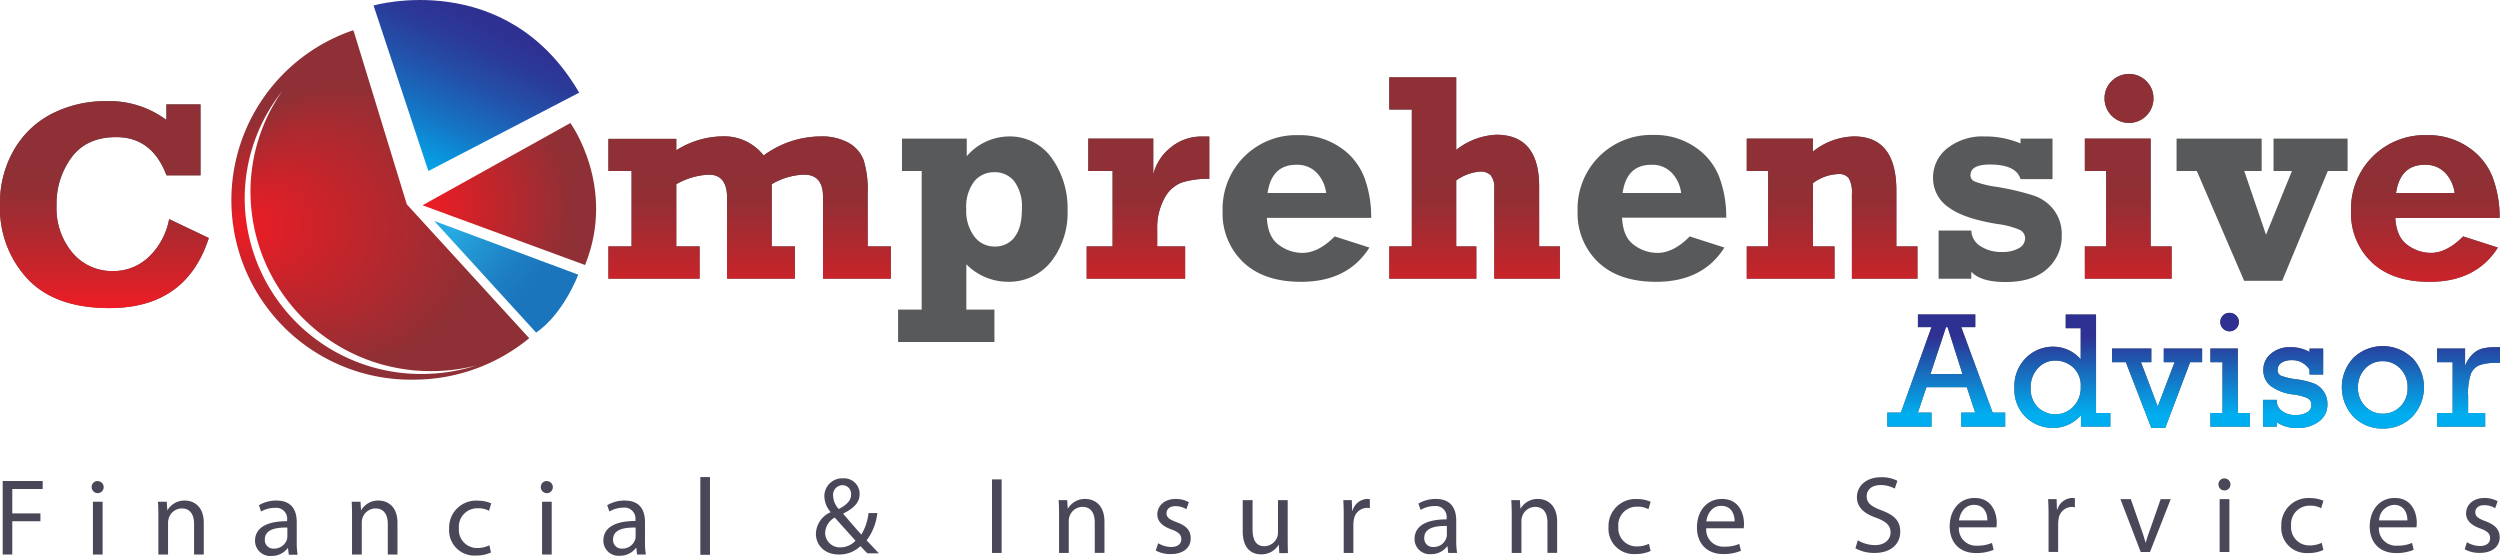
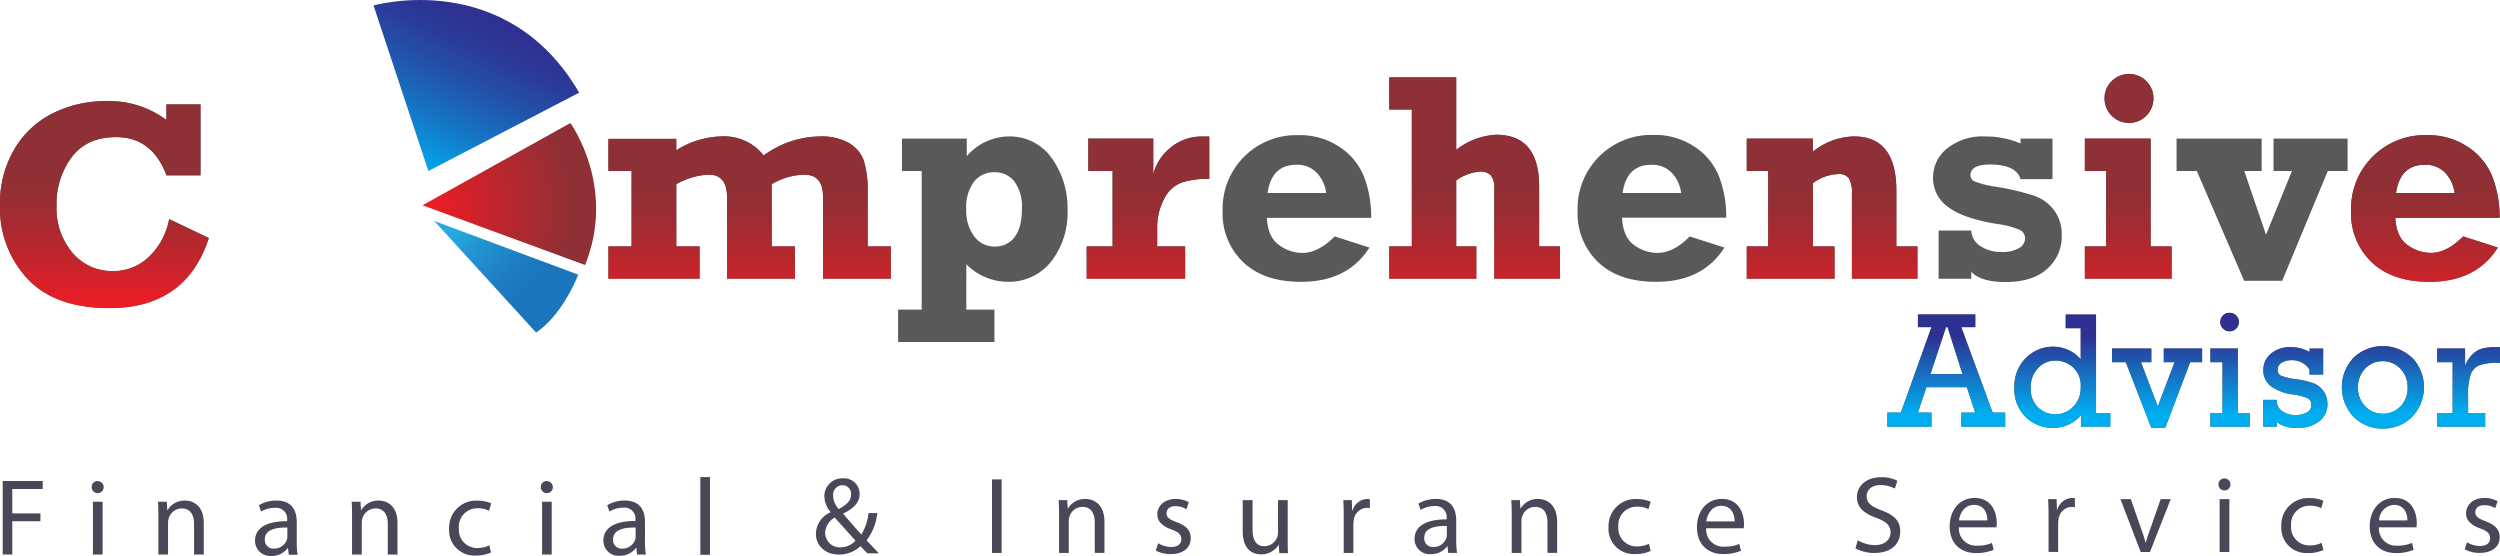
<svg xmlns="http://www.w3.org/2000/svg" xmlns:xlink="http://www.w3.org/1999/xlink" viewBox="0 0 482.41 107.24">
  <defs>
    <style>.cls-1{fill:#494758;}.cls-2{fill:#58595b;}.cls-3{fill:url(#linear-gradient);}.cls-4{fill:url(#linear-gradient-2);}.cls-5{fill:url(#radial-gradient);}.cls-6{fill:url(#linear-gradient-9);}.cls-7{fill:url(#radial-gradient-2);}.cls-8{fill:url(#linear-gradient-10);}.cls-9{fill:url(#linear-gradient-11);}</style>
    <linearGradient id="linear-gradient" x1="21.47" y1="59.29" x2="21.47" y2="27.81" gradientTransform="translate(-1.32 -0.31)" gradientUnits="userSpaceOnUse">
      <stop offset="0" stop-color="#ed1c24" />
      <stop offset="0.17" stop-color="#d22229" />
      <stop offset="0.45" stop-color="#ad292f" />
      <stop offset="0.67" stop-color="#962e34" />
      <stop offset="0.81" stop-color="#8e3035" />
    </linearGradient>
    <linearGradient id="linear-gradient-2" x1="424.62" y1="80.25" x2="424.62" y2="64.51" gradientTransform="translate(-1.32 -0.31)" gradientUnits="userSpaceOnUse">
      <stop offset="0" stop-color="#00aeef" />
      <stop offset="0.47" stop-color="#1672c2" />
      <stop offset="0.95" stop-color="#2e3192" />
    </linearGradient>
    <radialGradient id="radial-gradient" cx="69.73" cy="43.57" fx="45.595" r="31.32" gradientUnits="userSpaceOnUse">
      <stop offset="0" stop-color="#ed1c24" />
      <stop offset="0.87" stop-color="#8e3035" />
    </radialGradient>
    <linearGradient id="linear-gradient-9" x1="80.44" y1="33.7" x2="98.31" y2="-4.02" gradientUnits="userSpaceOnUse">
      <stop offset="0" stop-color="#00aeef" />
      <stop offset="0.03" stop-color="#02a8ea" />
      <stop offset="0.27" stop-color="#1575c5" />
      <stop offset="0.49" stop-color="#2350a9" />
      <stop offset="0.66" stop-color="#2b3998" />
      <stop offset="0.77" stop-color="#2e3192" />
    </linearGradient>
    <radialGradient id="radial-gradient-2" cx="82.9" cy="39.91" fx="82.905" r="31.8" xlink:href="#radial-gradient" />
    <linearGradient id="linear-gradient-10" x1="88.98" y1="42.57" x2="109.99" y2="60.75" gradientUnits="userSpaceOnUse">
      <stop offset="0" stop-color="#27aae1" />
      <stop offset="0.21" stop-color="#2294d2" />
      <stop offset="0.49" stop-color="#1d7dc2" />
      <stop offset="0.66" stop-color="#1b75bc" />
    </linearGradient>
    <linearGradient id="linear-gradient-11" x1="301.2" y1="61.72" x2="301.2" y2="29.21" xlink:href="#linear-gradient" />
  </defs>
  <title>logo</title>
  <g id="Layer_2" data-name="Layer 2">
    <g id="Layer_1-2" data-name="Layer 1">
      <g id="logo">
        <path class="cls-1" d="M167.23,104.27A10.72,10.72,0,0,0,169.29,99h-1.7a10.09,10.09,0,0,1-1.38,4.15c-.92-1-2.28-2.57-3.49-4v-.06c2.27-1.12,3.16-2.3,3.16-3.79a3,3,0,0,0-3.18-3,3.45,3.45,0,0,0-3.63,3.49,4.83,4.83,0,0,0,1.19,3v.06a4.67,4.67,0,0,0-2.82,4.15c0,2.13,1.63,4,4.41,4a5.91,5.91,0,0,0,4.19-1.62c.55.59.93,1,1.34,1.39h2.21Zm-4.66-10.65a1.68,1.68,0,0,1,1.66,1.83c0,1.2-.94,2-2.38,2.78a4,4,0,0,1-1.09-2.55A1.86,1.86,0,0,1,162.57,93.62Zm-.4,12a2.81,2.81,0,0,1-2.94-2.86,3.51,3.51,0,0,1,1.85-2.89c1.6,1.81,3.19,3.54,4,4.47A4,4,0,0,1,162.17,105.62Z" />
        <path class="cls-1" d="M363.05,98.47c-2-.76-2.85-1.41-2.85-2.74,0-1,.74-2.13,2.7-2.13a5.68,5.68,0,0,1,2.72.68l.51-1.5a6.55,6.55,0,0,0-3.17-.69c-2.79,0-4.64,1.64-4.64,3.85,0,2,1.45,3.2,3.79,4,1.94.74,2.7,1.5,2.7,2.82s-1.1,2.43-3,2.43a6.69,6.69,0,0,1-3.32-.93l-.46,1.54a7.48,7.48,0,0,0,3.65.9c3.39,0,5-1.89,5-4.08S365.47,99.39,363.05,98.47Z" />
        <path class="cls-1" d="M385.3,100.89c0-1.88-.9-4.8-4.26-4.8-3,0-4.82,2.42-4.82,5.49s1.89,5.14,5.06,5.14a8.47,8.47,0,0,0,3.42-.63l-.32-1.33a6.73,6.73,0,0,1-2.85.53,3.29,3.29,0,0,1-3.53-3.54h7.23A5.34,5.34,0,0,0,385.3,100.89Zm-7.28-.47c.15-1.28,1-3,2.88-3,2.1,0,2.61,1.84,2.59,3Z" />
        <path class="cls-1" d="M399.83,96.09A3.08,3.08,0,0,0,397,98.32h-.09l-.06-2h-1.64c.06,1,.09,2,.09,3.18v7h1.85v-5.43a5.61,5.61,0,0,1,.08-.87,2.63,2.63,0,0,1,2.51-2.38,2.91,2.91,0,0,1,.64.07V96.15A2.15,2.15,0,0,0,399.83,96.09Z" />
        <path class="cls-1" d="M416.93,96.32l-2,5.73c-.34.92-.64,1.77-.87,2.61H414c-.22-.84-.49-1.69-.83-2.61l-2-5.73h-2l3.91,10.19h1.79l4-10.19Z" />
        <path class="cls-1" d="M428.31,96.32v10.19h1.88V96.32Zm.94-4a1.13,1.13,0,0,0-1.17,1.16,1.16,1.16,0,1,0,1.17-1.16Z" />
        <path class="cls-1" d="M445.67,105.25a3.51,3.51,0,0,1-3.57-3.81,3.55,3.55,0,0,1,3.64-3.86,4.3,4.3,0,0,1,2.17.49l.42-1.44a6.36,6.36,0,0,0-2.59-.52,5.2,5.2,0,0,0-5.53,5.41,4.86,4.86,0,0,0,5.12,5.2,7,7,0,0,0,3-.59l-.32-1.39A5.36,5.36,0,0,1,445.67,105.25Z" />
        <path class="cls-1" d="M466.35,100.89c0-1.88-.89-4.8-4.25-4.8-3,0-4.83,2.42-4.83,5.49s1.89,5.14,5.06,5.14a8.47,8.47,0,0,0,3.42-.63l-.31-1.33a6.8,6.8,0,0,1-2.85.53,3.29,3.29,0,0,1-3.54-3.54h7.24A7.27,7.27,0,0,0,466.35,100.89Zm-7.27-.47a3.07,3.07,0,0,1,2.87-3c2.1,0,2.61,1.84,2.59,3Z" />
        <path class="cls-1" d="M479.65,100.59c-1.34-.5-2-.88-2-1.72s.62-1.39,1.72-1.39a4,4,0,0,1,2.11.59l.47-1.35a5.17,5.17,0,0,0-2.53-.63c-2.22,0-3.56,1.35-3.56,3,0,1.22.87,2.23,2.73,2.88,1.38.51,1.91,1,1.91,1.88s-.64,1.51-2,1.51a5,5,0,0,1-2.47-.73L475.6,106a6,6,0,0,0,2.9.69c2.44,0,3.85-1.26,3.85-3C482.35,102.15,481.43,101.27,479.65,100.59Z" />
        <path class="cls-2" d="M32.64,42.28a13.44,13.44,0,0,1-4,7.37,9.85,9.85,0,0,1-6.83,2.66A10,10,0,0,1,14,48.8a13.34,13.34,0,0,1-3.09-9.17,15,15,0,0,1,2.92-9.29q2.91-3.89,8.61-3.88,6.9,0,9.69,7.37h6.56V20.15H32.11v3a18.46,18.46,0,0,0-11.64-3.63,22.68,22.68,0,0,0-10.26,2.33A17.82,17.82,0,0,0,2.77,28.8,20.41,20.41,0,0,0,0,39.55,20,20,0,0,0,5.32,53.81q5.32,5.64,15.79,5.64,14.82,0,19.18-13.52Z" />
        <path class="cls-3" d="M32.64,42.28a13.44,13.44,0,0,1-4,7.37,9.85,9.85,0,0,1-6.83,2.66A10,10,0,0,1,14,48.8a13.34,13.34,0,0,1-3.09-9.17,15,15,0,0,1,2.92-9.29q2.91-3.89,8.61-3.88,6.9,0,9.69,7.37h6.56V20.15H32.11v3a18.46,18.46,0,0,0-11.64-3.63,22.68,22.68,0,0,0-10.26,2.33A17.82,17.82,0,0,0,2.77,28.8,20.41,20.41,0,0,0,0,39.55,20,20,0,0,0,5.32,53.81q5.32,5.64,15.79,5.64,14.82,0,19.18-13.52Z" />
        <path class="cls-2" d="M384.51,79.62l-6.06-16.5h2.71V60.68H370.09v2.44h2.62l-5.91,16.5h-2.62v2.71h8.53V79.62h-2.63l1.65-4.9h7.8l1.61,4.9h-2.69v2.71h8.48V79.62Zm-12-7.44,3-9.06h.3l2.88,9.06Z" />
        <path class="cls-2" d="M404.46,79.7v-19h-5.85v2.63h2.89v6a7.06,7.06,0,0,0-5.32-2.43A7.38,7.38,0,0,0,391,69a7.68,7.68,0,0,0-2.29,5.87A7.31,7.31,0,0,0,391,80.57a7.47,7.47,0,0,0,5.17,2,7,7,0,0,0,5.38-2.46v2.21h5.67V79.7ZM400,78.54a4.82,4.82,0,0,1-6.74.07,5,5,0,0,1-1.41-3.83,5.29,5.29,0,0,1,1.37-3.7,4.41,4.41,0,0,1,3.38-1.5A5.07,5.07,0,0,1,400,70.86a4.68,4.68,0,0,1,1.5,3.78A5.15,5.15,0,0,1,400,78.54Z" />
        <path class="cls-2" d="M417.53,67.26v2.63h2.09l-3.25,8.55-3.24-8.55h2V67.26h-7.58v2.63h2.66l4.92,12.69h2.68l4.81-12.69h2.31V67.26Z" />
        <path class="cls-2" d="M431.49,60.88a1.74,1.74,0,0,0-1.26-.51,1.68,1.68,0,0,0-1.28.52,1.75,1.75,0,0,0-.51,1.25,1.79,1.79,0,0,0,3.58,0A1.69,1.69,0,0,0,431.49,60.88Zm.33,18.82V67.26h-5.29v2.63h2.33V79.7h-2.33v2.63h7.62V79.7Z" />
        <path class="cls-2" d="M448.37,75.52A4.1,4.1,0,0,0,446.51,74a15.47,15.47,0,0,0-3.32-.8,13.51,13.51,0,0,1-3-.68,1.17,1.17,0,0,1-.69-1.17,1.56,1.56,0,0,1,.75-1.35,3.48,3.48,0,0,1,1.93-.5,3.88,3.88,0,0,1,3.48,1.85v.92h2.63v-5h-2.63v.65A7.23,7.23,0,0,0,442,67a5.53,5.53,0,0,0-3.81,1.27,4,4,0,0,0-1.45,3.15,3.88,3.88,0,0,0,1.33,3,9.11,9.11,0,0,0,4.44,1.7,9.41,9.41,0,0,1,2.81.74A1.36,1.36,0,0,1,446,78.2a1.54,1.54,0,0,1-.85,1.39,4.6,4.6,0,0,1-2.29.5,4.09,4.09,0,0,1-2.38-.69,2.45,2.45,0,0,1-1.14-1.74v-.5h-2.65v5.17h2.65v-.85a6.61,6.61,0,0,0,3.94,1.1,6.72,6.72,0,0,0,4.18-1.24A4,4,0,0,0,449.11,78,4.25,4.25,0,0,0,448.37,75.52Z" />
        <path class="cls-2" d="M465.39,69a8.2,8.2,0,0,0-11.21,0,8.3,8.3,0,0,0,0,11.45,7.71,7.71,0,0,0,5.64,2.24,7.79,7.79,0,0,0,5.59-2.21,8.27,8.27,0,0,0,0-11.51Zm-2.18,9.39a4.51,4.51,0,0,1-3.41,1.44,4.58,4.58,0,0,1-3.4-1.43A5,5,0,0,1,455,74.79a5.14,5.14,0,0,1,1.35-3.62,4.47,4.47,0,0,1,3.44-1.47,4.54,4.54,0,0,1,3.39,1.44,5,5,0,0,1,1.4,3.65A5.06,5.06,0,0,1,463.21,78.43Z" />
        <path class="cls-2" d="M481.63,67a10.18,10.18,0,0,0-2.7.28,4.32,4.32,0,0,0-1.87,1.15,6.09,6.09,0,0,0-1.39,2.19V67.26h-5.4v2.63h3V79.7h-3v2.63h9.28V79.7h-3.29V76.38a11.56,11.56,0,0,1,.54-4.27,3,3,0,0,1,1.65-1.64,9.52,9.52,0,0,1,3.37-.45h.59V67Z" />
        <path class="cls-4" d="M384.51,79.62l-6.06-16.5h2.71V60.68H370.09v2.44h2.62l-5.91,16.5h-2.62v2.71h8.53V79.62h-2.63l1.65-4.9h7.8l1.61,4.9h-2.69v2.71h8.48V79.62Zm-12-7.44,3-9.06h.3l2.88,9.06Z" />
        <path class="cls-4" d="M404.46,79.7v-19h-5.85v2.63h2.89v6a7.06,7.06,0,0,0-5.32-2.43A7.38,7.38,0,0,0,391,69a7.68,7.68,0,0,0-2.29,5.87A7.31,7.31,0,0,0,391,80.57a7.47,7.47,0,0,0,5.17,2,7,7,0,0,0,5.38-2.46v2.21h5.67V79.7ZM400,78.54a4.82,4.82,0,0,1-6.74.07,5,5,0,0,1-1.41-3.83,5.29,5.29,0,0,1,1.37-3.7,4.41,4.41,0,0,1,3.38-1.5A5.07,5.07,0,0,1,400,70.86a4.68,4.68,0,0,1,1.5,3.78A5.15,5.15,0,0,1,400,78.54Z" />
        <path class="cls-4" d="M417.53,67.26v2.63h2.09l-3.25,8.55-3.24-8.55h2V67.26h-7.58v2.63h2.66l4.92,12.69h2.68l4.81-12.69h2.31V67.26Z" />
        <path class="cls-4" d="M431.49,60.88a1.74,1.74,0,0,0-1.26-.51,1.68,1.68,0,0,0-1.28.52,1.75,1.75,0,0,0-.51,1.25,1.79,1.79,0,0,0,3.58,0A1.69,1.69,0,0,0,431.49,60.88Zm.33,18.82V67.26h-5.29v2.63h2.33V79.7h-2.33v2.63h7.62V79.7Z" />
        <path class="cls-4" d="M448.37,75.52A4.1,4.1,0,0,0,446.51,74a15.47,15.47,0,0,0-3.32-.8,13.51,13.51,0,0,1-3-.68,1.17,1.17,0,0,1-.69-1.17,1.56,1.56,0,0,1,.75-1.35,3.48,3.48,0,0,1,1.93-.5,3.88,3.88,0,0,1,3.48,1.85v.92h2.63v-5h-2.63v.65A7.23,7.23,0,0,0,442,67a5.53,5.53,0,0,0-3.81,1.27,4,4,0,0,0-1.45,3.15,3.88,3.88,0,0,0,1.33,3,9.11,9.11,0,0,0,4.44,1.7,9.41,9.41,0,0,1,2.81.74A1.36,1.36,0,0,1,446,78.2a1.54,1.54,0,0,1-.85,1.39,4.6,4.6,0,0,1-2.29.5,4.09,4.09,0,0,1-2.38-.69,2.45,2.45,0,0,1-1.14-1.74v-.5h-2.65v5.17h2.65v-.85a6.61,6.61,0,0,0,3.94,1.1,6.72,6.72,0,0,0,4.18-1.24A4,4,0,0,0,449.11,78,4.25,4.25,0,0,0,448.37,75.52Z" />
        <path class="cls-4" d="M465.39,69a8.2,8.2,0,0,0-11.21,0,8.3,8.3,0,0,0,0,11.45,7.71,7.71,0,0,0,5.64,2.24,7.79,7.79,0,0,0,5.59-2.21,8.27,8.27,0,0,0,0-11.51Zm-2.18,9.39a4.51,4.51,0,0,1-3.41,1.44,4.58,4.58,0,0,1-3.4-1.43A5,5,0,0,1,455,74.79a5.14,5.14,0,0,1,1.35-3.62,4.47,4.47,0,0,1,3.44-1.47,4.54,4.54,0,0,1,3.39,1.44,5,5,0,0,1,1.4,3.65A5.06,5.06,0,0,1,463.21,78.43Z" />
        <path class="cls-4" d="M481.63,67a10.18,10.18,0,0,0-2.7.28,4.32,4.32,0,0,0-1.87,1.15,6.09,6.09,0,0,0-1.39,2.19V67.26h-5.4v2.63h3V79.7h-3v2.63h9.28V79.7h-3.29V76.38a11.56,11.56,0,0,1,.54-4.27,3,3,0,0,1,1.65-1.64,9.52,9.52,0,0,1,3.37-.45h.59V67Z" />
-         <path class="cls-5" d="M78.5,39.43,68.3,6.16l-.15-.32A34.63,34.63,0,0,0,79.73,73.26a35.14,35.14,0,0,0,22.39-8Zm-31.28-1.1a33.33,33.33,0,0,1,7.21-20.71,34,34,0,0,0-6.1,19.45A34.73,34.73,0,0,0,83.24,71.61,35.24,35.24,0,0,0,92,70.5a34.67,34.67,0,0,1-10.59,1.66A34,34,0,0,1,47.22,38.33Z" />
        <path class="cls-6" d="M111.76,17.88,82.66,33,72.08,1.06S97.68-6.31,111.76,17.88Z" />
        <path class="cls-7" d="M112.9,51.14,81.53,39.61l28.53-15.87S119,36,112.9,51.14Z" />
        <path class="cls-8" d="M103.45,64.18,83.79,42.64,111.58,53S108.74,60.59,103.45,64.18Z" />
        <path class="cls-2" d="M167.43,47.54V37.24a19.22,19.22,0,0,0-.78-6.33,6.41,6.41,0,0,0-2.89-3.34,10.66,10.66,0,0,0-5.48-1.24A18.7,18.7,0,0,0,147.36,30a9.7,9.7,0,0,0-8.1-3.68A17,17,0,0,0,130.5,29v-2.2H117.4V33h4.47V47.54H117.4v6.23H135V47.54H130.5v-12a13.94,13.94,0,0,1,6.28-1.84q3.53,0,3.52,4.49V53.77h13.09V47.54h-4.47v-12a13,13,0,0,1,6.23-1.84q3.66,0,3.66,4.24V53.77H171.9V47.54Z" />
        <path class="cls-2" d="M203,30.58a9.89,9.89,0,0,0-8.45-4.25,10.86,10.86,0,0,0-8,3.81V26.75H174.05V33h3.8V59.74H173.3V66h18.59V59.74h-5.42V51a11.28,11.28,0,0,0,7.9,3.37,10.37,10.37,0,0,0,8.49-3.93A15.33,15.33,0,0,0,206,40.51,16.52,16.52,0,0,0,203,30.58Zm-7.25,15.23a4.7,4.7,0,0,1-3.79,1.76,4.81,4.81,0,0,1-4-2,8.21,8.21,0,0,1-1.51-5.17,8.17,8.17,0,0,1,1.52-5.37,4.92,4.92,0,0,1,4-1.8A4.78,4.78,0,0,1,195.73,35a8.17,8.17,0,0,1,1.46,5.3Q197.19,44.06,195.71,45.81Z" />
        <path class="cls-2" d="M224.61,38.42a6.4,6.4,0,0,1,3.4-3.19,16.55,16.55,0,0,1,5.34-.72V26.35l-1.4,0a9.21,9.21,0,0,0-6.1,2.16,9.62,9.62,0,0,0-3.31,5.12V26.75H210V33h4.69V47.54h-5v6.23h19V47.54h-5.39V44.22A11.84,11.84,0,0,1,224.61,38.42Z" />
        <path class="cls-2" d="M251.3,48.8a7.62,7.62,0,0,1-4.51-1.53c-1.43-1-2.2-2.77-2.33-5.23h20.13a21.82,21.82,0,0,0-1.32-7.78,12.23,12.23,0,0,0-4.69-5.84,13.71,13.71,0,0,0-8-2.34A14.21,14.21,0,0,0,235.92,40.7a13,13,0,0,0,4,9.92q4,3.77,11.15,3.76,9,0,13.18-6.61l-6.7-2.15C255.45,47.74,253.36,48.8,251.3,48.8Zm-1.17-17a5.16,5.16,0,0,1,4,1.59,6.87,6.87,0,0,1,1.77,3.85H244.6Q245.38,31.8,250.13,31.8Z" />
        <path class="cls-2" d="M297,47.54V36q0-10-8.29-10A13.59,13.59,0,0,0,281,28.92v-14H268.08v6.22h4.35V47.54h-4.35v6.23h16.8V47.54H281V34.81a9.09,9.09,0,0,1,4.61-1.7,2.74,2.74,0,0,1,2.05.71,3.84,3.84,0,0,1,.68,2.61V53.77H301V47.54Z" />
        <path class="cls-2" d="M319.81,48.8a7.59,7.59,0,0,1-4.51-1.53Q313.17,45.73,313,42H333.1a21.82,21.82,0,0,0-1.32-7.78,12.23,12.23,0,0,0-4.69-5.84,13.71,13.71,0,0,0-8-2.34A14.22,14.22,0,0,0,304.42,40.7a13,13,0,0,0,4,9.92q4,3.77,11.15,3.76,9,0,13.18-6.61l-6.7-2.15C324,47.74,321.87,48.8,319.81,48.8Zm-1.18-17a5.17,5.17,0,0,1,4,1.59,6.87,6.87,0,0,1,1.77,3.85h-11.3Q313.89,31.8,318.63,31.8Z" />
        <path class="cls-2" d="M365.93,47.54V36.77q0-10.44-8.18-10.44a13.08,13.08,0,0,0-7.93,2.93V26.75H337.06V33h4.13V47.54h-4.13v6.23H354V47.54h-4.16V35.34a8.56,8.56,0,0,1,4.91-1.75,2.32,2.32,0,0,1,2,.8,5.42,5.42,0,0,1,.6,3V53.77H370V47.54Z" />
        <path class="cls-2" d="M396.37,40.58a8.13,8.13,0,0,0-4-2.86A49.39,49.39,0,0,0,384.91,36,18.14,18.14,0,0,1,381,35a1.28,1.28,0,0,1-.77-1.18c0-1.38,1.25-2.07,3.74-2.07q5.09,0,5.92,2.82h6.17V26.75h-6.17v.93A17.32,17.32,0,0,0,383,26.33a10.9,10.9,0,0,0-7.26,2.3,7.12,7.12,0,0,0-2.73,5.65A6.78,6.78,0,0,0,376,40q2.91,2.18,9.46,3.23a16,16,0,0,1,4.27,1.12A1.8,1.8,0,0,1,390.77,46a2.17,2.17,0,0,1-1.18,1.88,6.2,6.2,0,0,1-3.31.74,7.14,7.14,0,0,1-4.13-1.13,3.67,3.67,0,0,1-1.76-3h-6.31v9.3h6.31V52.42q1.78,2,6.62,2,5.19,0,8-2.52a8.31,8.31,0,0,0,2.83-6.49A7.74,7.74,0,0,0,396.37,40.58Z" />
        <path class="cls-2" d="M414.17,15.66a4.72,4.72,0,0,0-6.69,0A4.58,4.58,0,0,0,406.1,19a4.72,4.72,0,0,0,9.44,0A4.61,4.61,0,0,0,414.17,15.66ZM415,47.54V26.75H402.3V33h4.11V47.54H402.3v6.23h16.75V47.54Z" />
        <path class="cls-2" d="M438.71,26.75V33h3.55l-5,12.3L433.06,33h3.36V26.75H420V33h3.91l9.13,21.19h7.34L449.18,33H453V26.75Z" />
        <path class="cls-2" d="M469.05,48.8a7.59,7.59,0,0,1-4.5-1.53q-2.15-1.55-2.34-5.23h20.13A21.82,21.82,0,0,0,481,34.26a12.29,12.29,0,0,0-4.69-5.84,13.71,13.71,0,0,0-8-2.34A14.21,14.21,0,0,0,453.67,40.7a13,13,0,0,0,4,9.92q4,3.77,11.15,3.76,9,0,13.18-6.61l-6.7-2.15C473.2,47.74,471.12,48.8,469.05,48.8Zm-1.17-17a5.18,5.18,0,0,1,4,1.59,6.87,6.87,0,0,1,1.77,3.85H462.35Q463.15,31.8,467.88,31.8Z" />
        <path class="cls-9" d="M167.43,47.54V37.24a19.22,19.22,0,0,0-.78-6.33,6.41,6.41,0,0,0-2.89-3.34,10.66,10.66,0,0,0-5.48-1.24A18.7,18.7,0,0,0,147.36,30a9.7,9.7,0,0,0-8.1-3.68A17,17,0,0,0,130.5,29v-2.2H117.4V33h4.47V47.54H117.4v6.23H135V47.54H130.5v-12a13.94,13.94,0,0,1,6.28-1.84q3.53,0,3.52,4.49V53.77h13.09V47.54h-4.47v-12a13,13,0,0,1,6.23-1.84q3.66,0,3.66,4.24V53.77H171.9V47.54Z" />
        <path class="cls-9" d="M203,30.58a9.89,9.89,0,0,0-8.45-4.25,10.86,10.86,0,0,0-8,3.81V26.75H174.05V33h3.8V59.74H173.3V66h18.59V59.74h-5.42V51a11.28,11.28,0,0,0,7.9,3.37,10.37,10.37,0,0,0,8.49-3.93A15.33,15.33,0,0,0,206,40.51,16.52,16.52,0,0,0,203,30.58Zm-7.25,15.23a4.7,4.7,0,0,1-3.79,1.76,4.81,4.81,0,0,1-4-2,8.21,8.21,0,0,1-1.51-5.17,8.17,8.17,0,0,1,1.52-5.37,4.92,4.92,0,0,1,4-1.8A4.78,4.78,0,0,1,195.73,35a8.17,8.17,0,0,1,1.46,5.3Q197.19,44.06,195.71,45.81Z" />
        <path class="cls-9" d="M224.61,38.42a6.4,6.4,0,0,1,3.4-3.19,16.55,16.55,0,0,1,5.34-.72V26.35l-1.4,0a9.21,9.21,0,0,0-6.1,2.16,9.62,9.62,0,0,0-3.31,5.12V26.75H210V33h4.69V47.54h-5v6.23h19V47.54h-5.39V44.22A11.84,11.84,0,0,1,224.61,38.42Z" />
        <path class="cls-9" d="M251.3,48.8a7.62,7.62,0,0,1-4.51-1.53c-1.43-1-2.2-2.77-2.33-5.23h20.13a21.82,21.82,0,0,0-1.32-7.78,12.23,12.23,0,0,0-4.69-5.84,13.71,13.71,0,0,0-8-2.34A14.21,14.21,0,0,0,235.92,40.7a13,13,0,0,0,4,9.92q4,3.77,11.15,3.76,9,0,13.18-6.61l-6.7-2.15C255.45,47.74,253.36,48.8,251.3,48.8Zm-1.17-17a5.16,5.16,0,0,1,4,1.59,6.87,6.87,0,0,1,1.77,3.85H244.6Q245.38,31.8,250.13,31.8Z" />
        <path class="cls-9" d="M297,47.54V36q0-10-8.29-10A13.59,13.59,0,0,0,281,28.92v-14H268.08v6.22h4.35V47.54h-4.35v6.23h16.8V47.54H281V34.81a9.09,9.09,0,0,1,4.61-1.7,2.74,2.74,0,0,1,2.05.71,3.84,3.84,0,0,1,.68,2.61V53.77H301V47.54Z" />
        <path class="cls-9" d="M319.81,48.8a7.59,7.59,0,0,1-4.51-1.53Q313.17,45.73,313,42H333.1a21.82,21.82,0,0,0-1.32-7.78,12.23,12.23,0,0,0-4.69-5.84,13.71,13.71,0,0,0-8-2.34A14.22,14.22,0,0,0,304.42,40.7a13,13,0,0,0,4,9.92q4,3.77,11.15,3.76,9,0,13.18-6.61l-6.7-2.15C324,47.74,321.87,48.8,319.81,48.8Zm-1.18-17a5.17,5.17,0,0,1,4,1.59,6.87,6.87,0,0,1,1.77,3.85h-11.3Q313.89,31.8,318.63,31.8Z" />
        <path class="cls-9" d="M365.93,47.54V36.77q0-10.44-8.18-10.44a13.08,13.08,0,0,0-7.93,2.93V26.75H337.06V33h4.13V47.54h-4.13v6.23H354V47.54h-4.16V35.34a8.56,8.56,0,0,1,4.91-1.75,2.32,2.32,0,0,1,2,.8,5.42,5.42,0,0,1,.6,3V53.77H370V47.54Z" />
        <path class="cls-9" d="M396.37,40.58a8.13,8.13,0,0,0-4-2.86A49.39,49.39,0,0,0,384.91,36,18.14,18.14,0,0,1,381,35a1.28,1.28,0,0,1-.77-1.18c0-1.38,1.25-2.07,3.74-2.07q5.09,0,5.92,2.82h6.17V26.75h-6.17v.93A17.32,17.32,0,0,0,383,26.33a10.9,10.9,0,0,0-7.26,2.3,7.12,7.12,0,0,0-2.73,5.65A6.78,6.78,0,0,0,376,40q2.91,2.18,9.46,3.23a16,16,0,0,1,4.27,1.12A1.8,1.8,0,0,1,390.77,46a2.17,2.17,0,0,1-1.18,1.88,6.2,6.2,0,0,1-3.31.74,7.14,7.14,0,0,1-4.13-1.13,3.67,3.67,0,0,1-1.76-3h-6.31v9.3h6.31V52.42q1.78,2,6.62,2,5.19,0,8-2.52a8.31,8.31,0,0,0,2.83-6.49A7.74,7.74,0,0,0,396.37,40.58Z" />
        <path class="cls-9" d="M414.17,15.66a4.72,4.72,0,0,0-6.69,0A4.58,4.58,0,0,0,406.1,19a4.72,4.72,0,0,0,9.44,0A4.61,4.61,0,0,0,414.17,15.66ZM415,47.54V26.75H402.3V33h4.11V47.54H402.3v6.23h16.75V47.54Z" />
        <path class="cls-9" d="M438.71,26.75V33h3.55l-5,12.3L433.06,33h3.36V26.75H420V33h3.91l9.13,21.19h7.34L449.18,33H453V26.75Z" />
        <path class="cls-9" d="M469.05,48.8a7.59,7.59,0,0,1-4.5-1.53q-2.15-1.55-2.34-5.23h20.13A21.82,21.82,0,0,0,481,34.26a12.29,12.29,0,0,0-4.69-5.84,13.71,13.71,0,0,0-8-2.34A14.21,14.21,0,0,0,453.67,40.7a13,13,0,0,0,4,9.92q4,3.77,11.15,3.76,9,0,13.18-6.61l-6.7-2.15C473.2,47.74,471.12,48.8,469.05,48.8Zm-1.17-17a5.18,5.18,0,0,1,4,1.59,6.87,6.87,0,0,1,1.77,3.85H462.35Q463.15,31.8,467.88,31.8Z" />
        <path class="cls-1" d="M191.42,92.51V106.7h1.86V92.51Z" />
        <path class="cls-1" d="M209.44,96.28a3.8,3.8,0,0,0-3.4,1.91h0l-.11-1.68h-1.66c.07.84.09,1.7.09,2.76v7.43h1.87v-6.13a2.51,2.51,0,0,1,.13-.86,2.65,2.65,0,0,1,2.51-1.9c1.76,0,2.38,1.37,2.38,3v5.87h1.87v-6.09C213.08,97.12,210.87,96.28,209.44,96.28Z" />
        <path class="cls-1" d="M227.1,100.78c-1.34-.5-2-.88-2-1.72s.62-1.39,1.73-1.39a4,4,0,0,1,2.1.59l.47-1.35a5.17,5.17,0,0,0-2.53-.63c-2.21,0-3.55,1.35-3.55,3,0,1.22.87,2.23,2.72,2.88,1.38.51,1.91,1,1.91,1.88s-.64,1.51-2,1.51a5,5,0,0,1-2.46-.73l-.47,1.41a5.9,5.9,0,0,0,2.89.69c2.45,0,3.85-1.26,3.85-3C229.8,102.34,228.89,101.46,227.1,100.78Z" />
        <path class="cls-1" d="M248.48,103.92V96.51h-1.87v6.25a2.82,2.82,0,0,1-.17.95A2.72,2.72,0,0,1,244,105.4c-1.7,0-2.3-1.31-2.3-3.25V96.51H239.8v6c0,3.58,1.94,4.46,3.55,4.46a3.89,3.89,0,0,0,3.41-1.89h0l.1,1.66h1.66C248.5,105.9,248.48,105,248.48,103.92Z" />
        <path class="cls-1" d="M263.8,96.28A3.07,3.07,0,0,0,261,98.51h-.09l-.06-2h-1.64c.06.95.08,2,.08,3.18v7h1.86v-5.43a5.61,5.61,0,0,1,.08-.87A2.63,2.63,0,0,1,263.69,98a2.91,2.91,0,0,1,.64.07V96.34A2.15,2.15,0,0,0,263.8,96.28Z" />
        <path class="cls-1" d="M281,104.26v-3.81c0-2-.77-4.17-3.92-4.17a6.49,6.49,0,0,0-3.38.9l.43,1.22a5.18,5.18,0,0,1,2.68-.75,2.1,2.1,0,0,1,2.33,2.35v.22c-4,0-6.18,1.32-6.18,3.79a2.91,2.91,0,0,0,3.14,2.92,3.84,3.84,0,0,0,3.15-1.51h.07l.14,1.28h1.71A13.94,13.94,0,0,1,281,104.26Zm-1.81-1a2,2,0,0,1-.11.59,2.56,2.56,0,0,1-2.49,1.7,1.65,1.65,0,0,1-1.76-1.77c0-2,2.32-2.33,4.36-2.29Z" />
        <path class="cls-1" d="M296.79,96.28a3.8,3.8,0,0,0-3.4,1.91h0l-.11-1.68h-1.66c.06.84.09,1.7.09,2.76v7.43h1.87v-6.13a2.51,2.51,0,0,1,.13-.86,2.65,2.65,0,0,1,2.51-1.9c1.76,0,2.38,1.37,2.38,3v5.87h1.87v-6.09C300.43,97.12,298.22,96.28,296.79,96.28Z" />
        <path class="cls-1" d="M315.85,105.44a3.51,3.51,0,0,1-3.57-3.81,3.55,3.55,0,0,1,3.64-3.86,4.3,4.3,0,0,1,2.17.49l.42-1.44a6.36,6.36,0,0,0-2.59-.52,5.2,5.2,0,0,0-5.53,5.41,4.86,4.86,0,0,0,5.12,5.2,7,7,0,0,0,3-.59l-.32-1.39A5.36,5.36,0,0,1,315.85,105.44Z" />
        <path class="cls-1" d="M336.53,101.08c0-1.88-.89-4.8-4.25-4.8-3,0-4.83,2.42-4.83,5.49s1.89,5.14,5.06,5.14a8.53,8.53,0,0,0,3.43-.63l-.32-1.33a6.76,6.76,0,0,1-2.85.53,3.28,3.28,0,0,1-3.53-3.54h7.23A7.27,7.27,0,0,0,336.53,101.08Zm-7.27-.47c.15-1.28,1-3,2.87-3,2.1,0,2.61,1.84,2.59,3Z" />
        <path class="cls-1" d="M8.24,94.36V92.82H.52V107H2.37v-6.42H7.8V99.07H2.37V94.36Z" />
        <path class="cls-1" d="M17.93,96.82V107H19.8V96.82Zm.93-4A1.13,1.13,0,0,0,17.69,94a1.16,1.16,0,1,0,1.17-1.16Z" />
        <path class="cls-1" d="M35.68,96.59a3.8,3.8,0,0,0-3.39,1.91h0l-.11-1.68H30.48c.07.84.08,1.7.08,2.76V107h1.87v-6.13a2.78,2.78,0,0,1,.13-.86,2.66,2.66,0,0,1,2.51-1.9c1.76,0,2.38,1.37,2.38,3V107h1.87v-6.09C39.32,97.43,37.11,96.59,35.68,96.59Z" />
        <path class="cls-1" d="M57.26,104.57v-3.81c0-2.05-.77-4.17-3.91-4.17a6.53,6.53,0,0,0-3.39.9l.42,1.22A5.23,5.23,0,0,1,53.06,98a2.1,2.1,0,0,1,2.34,2.35v.22c-4,0-6.19,1.32-6.19,3.79a2.93,2.93,0,0,0,3.15,2.92,3.84,3.84,0,0,0,3.15-1.51h.06l.16,1.28h1.7A13.94,13.94,0,0,1,57.26,104.57Zm-1.81-1a2.43,2.43,0,0,1-.1.59,2.57,2.57,0,0,1-2.49,1.7,1.64,1.64,0,0,1-1.76-1.77c0-2,2.3-2.33,4.35-2.29Z" />
        <path class="cls-1" d="M73.06,96.59a3.78,3.78,0,0,0-3.39,1.91h0l-.11-1.68H67.86c.06.84.07,1.7.07,2.76V107h1.88v-6.13a3.13,3.13,0,0,1,.12-.86,2.67,2.67,0,0,1,2.51-1.9c1.77,0,2.39,1.37,2.39,3V107H76.7v-6.09C76.7,97.43,74.49,96.59,73.06,96.59Z" />
        <path class="cls-1" d="M92.12,105.75a3.51,3.51,0,0,1-3.57-3.81,3.55,3.55,0,0,1,3.64-3.86,4.27,4.27,0,0,1,2.17.49l.43-1.44a6.42,6.42,0,0,0-2.6-.52A5.19,5.19,0,0,0,86.67,102a4.86,4.86,0,0,0,5.12,5.2,6.93,6.93,0,0,0,2.95-.59l-.31-1.39A5.45,5.45,0,0,1,92.12,105.75Z" />
        <path class="cls-1" d="M104.6,96.82V107h1.86V96.82Zm.92-4A1.13,1.13,0,0,0,104.36,94a1.16,1.16,0,1,0,1.16-1.16Z" />
        <path class="cls-1" d="M124.46,104.57v-3.81c0-2.05-.77-4.17-3.91-4.17a6.46,6.46,0,0,0-3.38.9l.43,1.22a5.11,5.11,0,0,1,2.67-.75,2.11,2.11,0,0,1,2.34,2.35v.22c-4,0-6.18,1.32-6.18,3.79a2.91,2.91,0,0,0,3.14,2.92,3.82,3.82,0,0,0,3.14-1.51h.08l.14,1.28h1.7A13.94,13.94,0,0,1,124.46,104.57Zm-1.81-1a2,2,0,0,1-.1.59,2.57,2.57,0,0,1-2.49,1.7,1.65,1.65,0,0,1-1.76-1.77c0-2,2.31-2.33,4.35-2.29Z" />
        <path class="cls-1" d="M135.14,92.06v15H137v-15Z" />
      </g>
    </g>
  </g>
</svg>